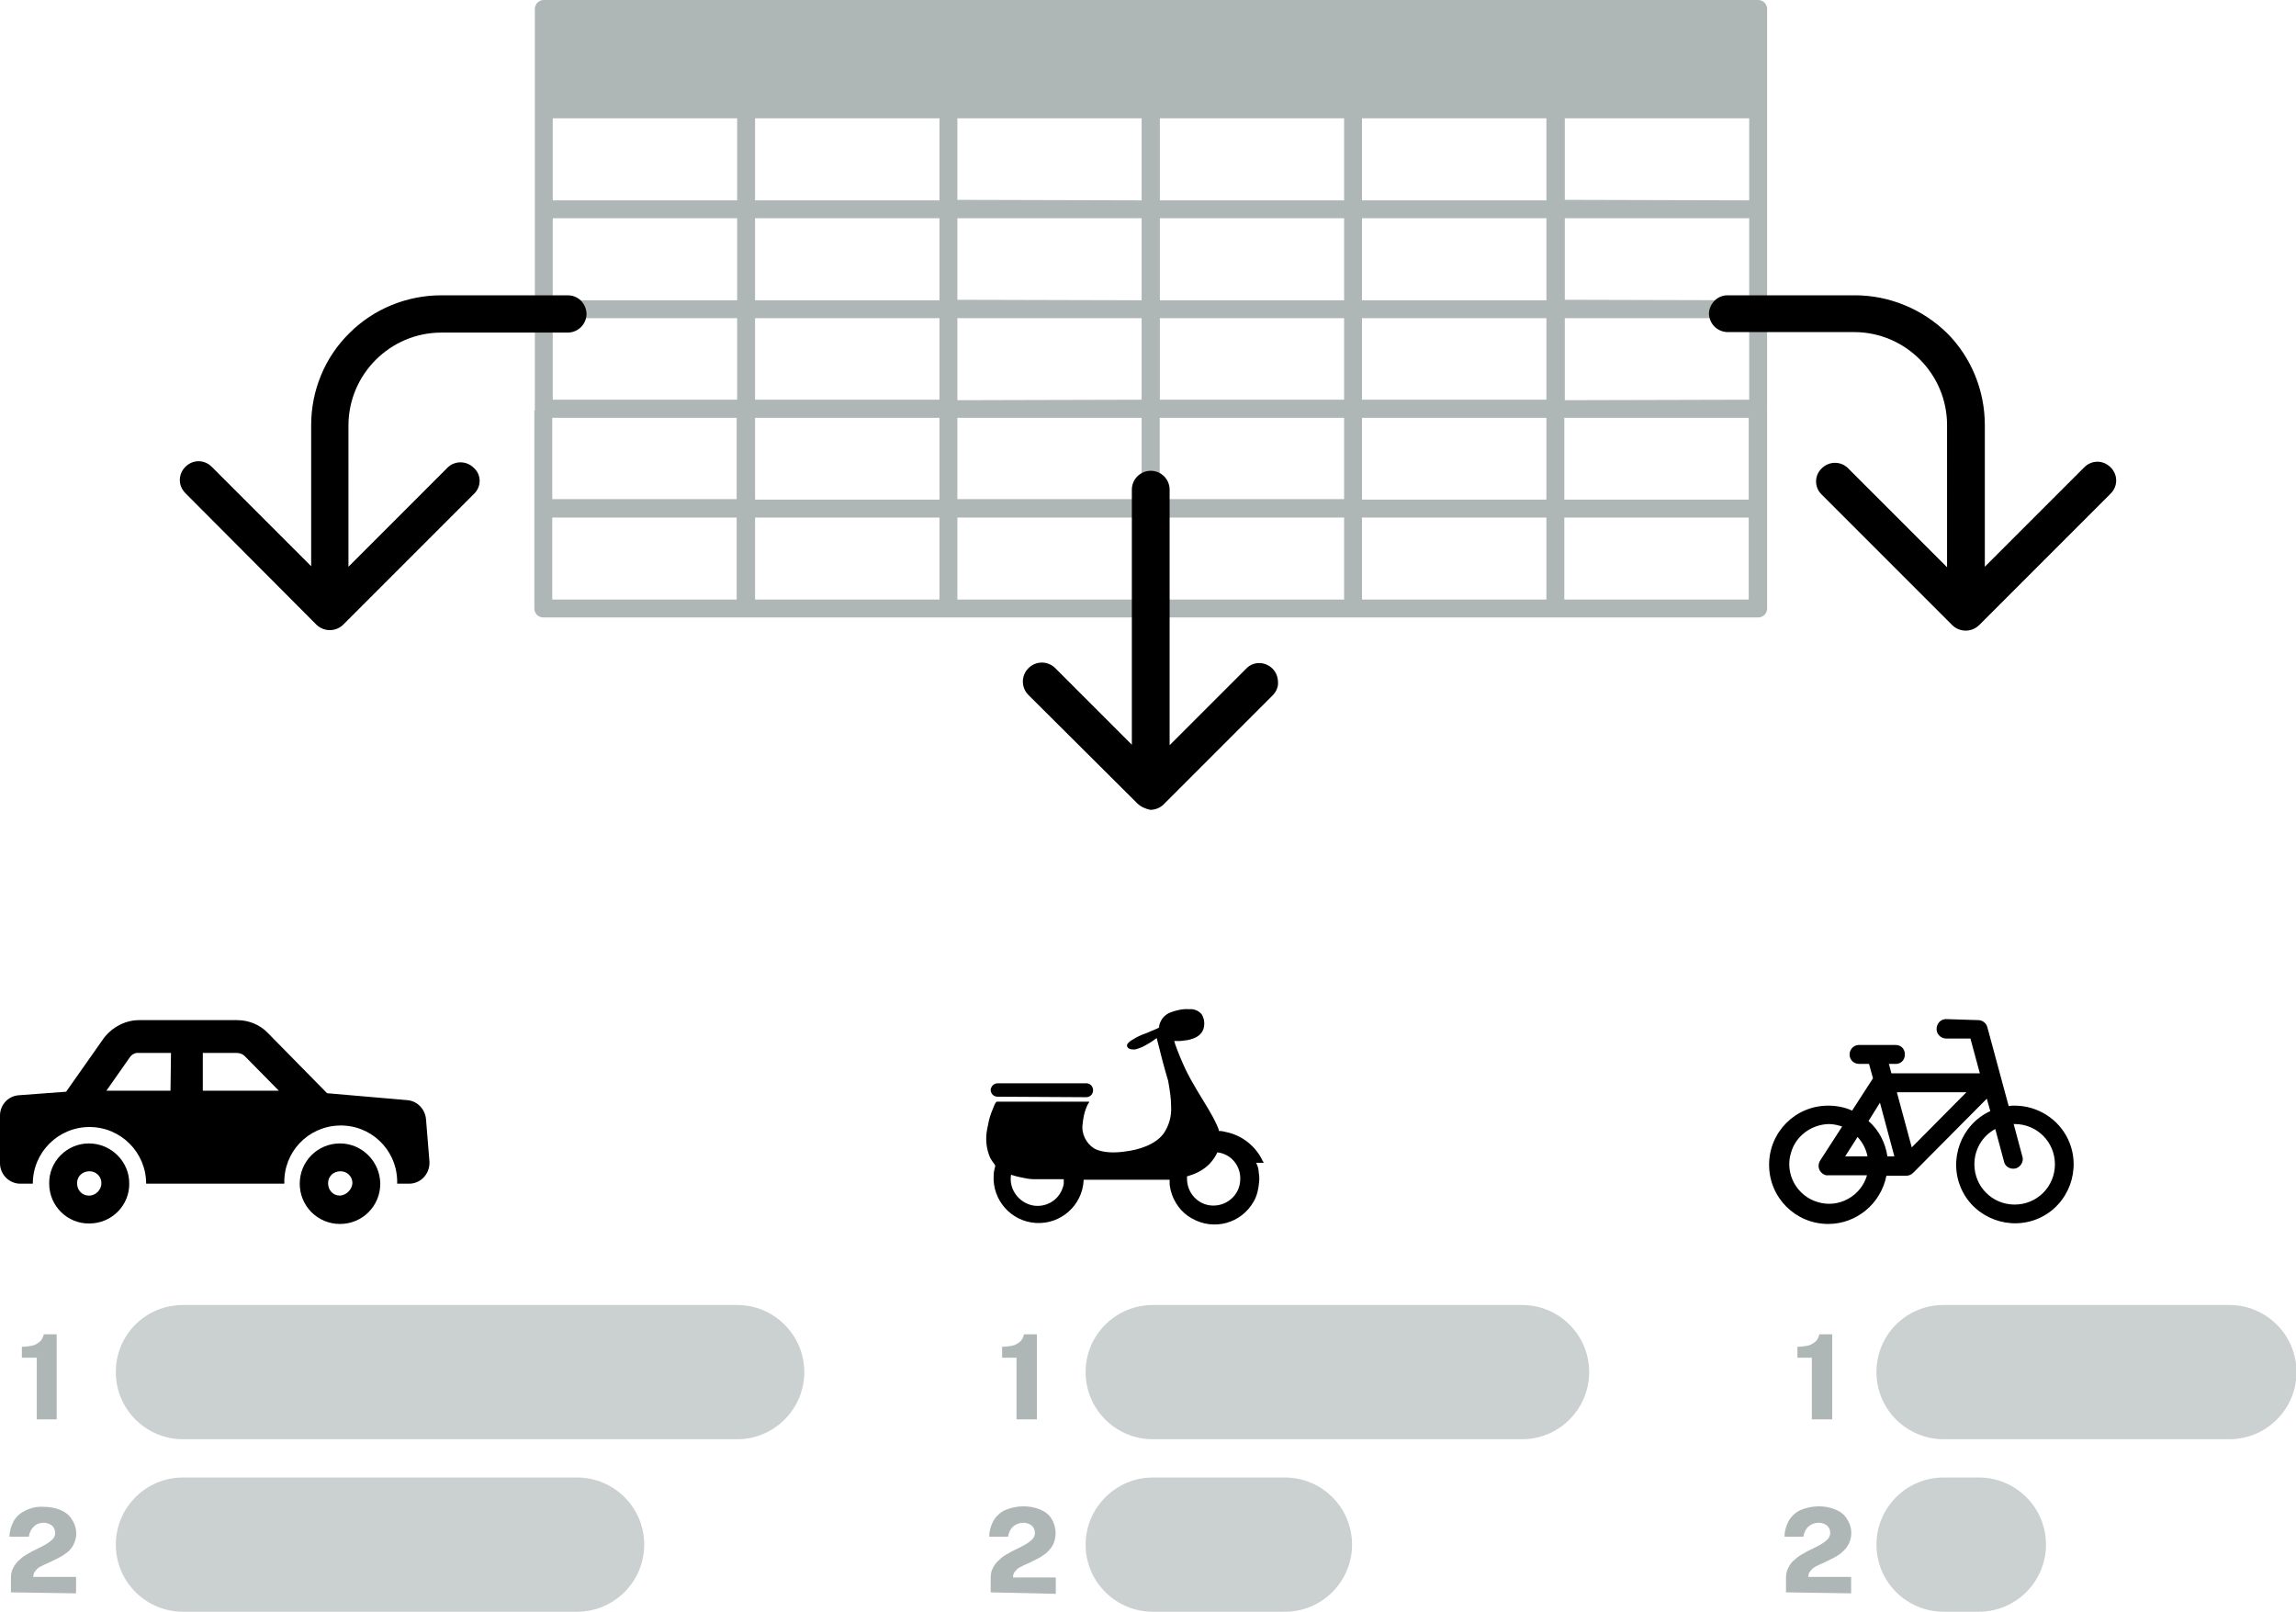
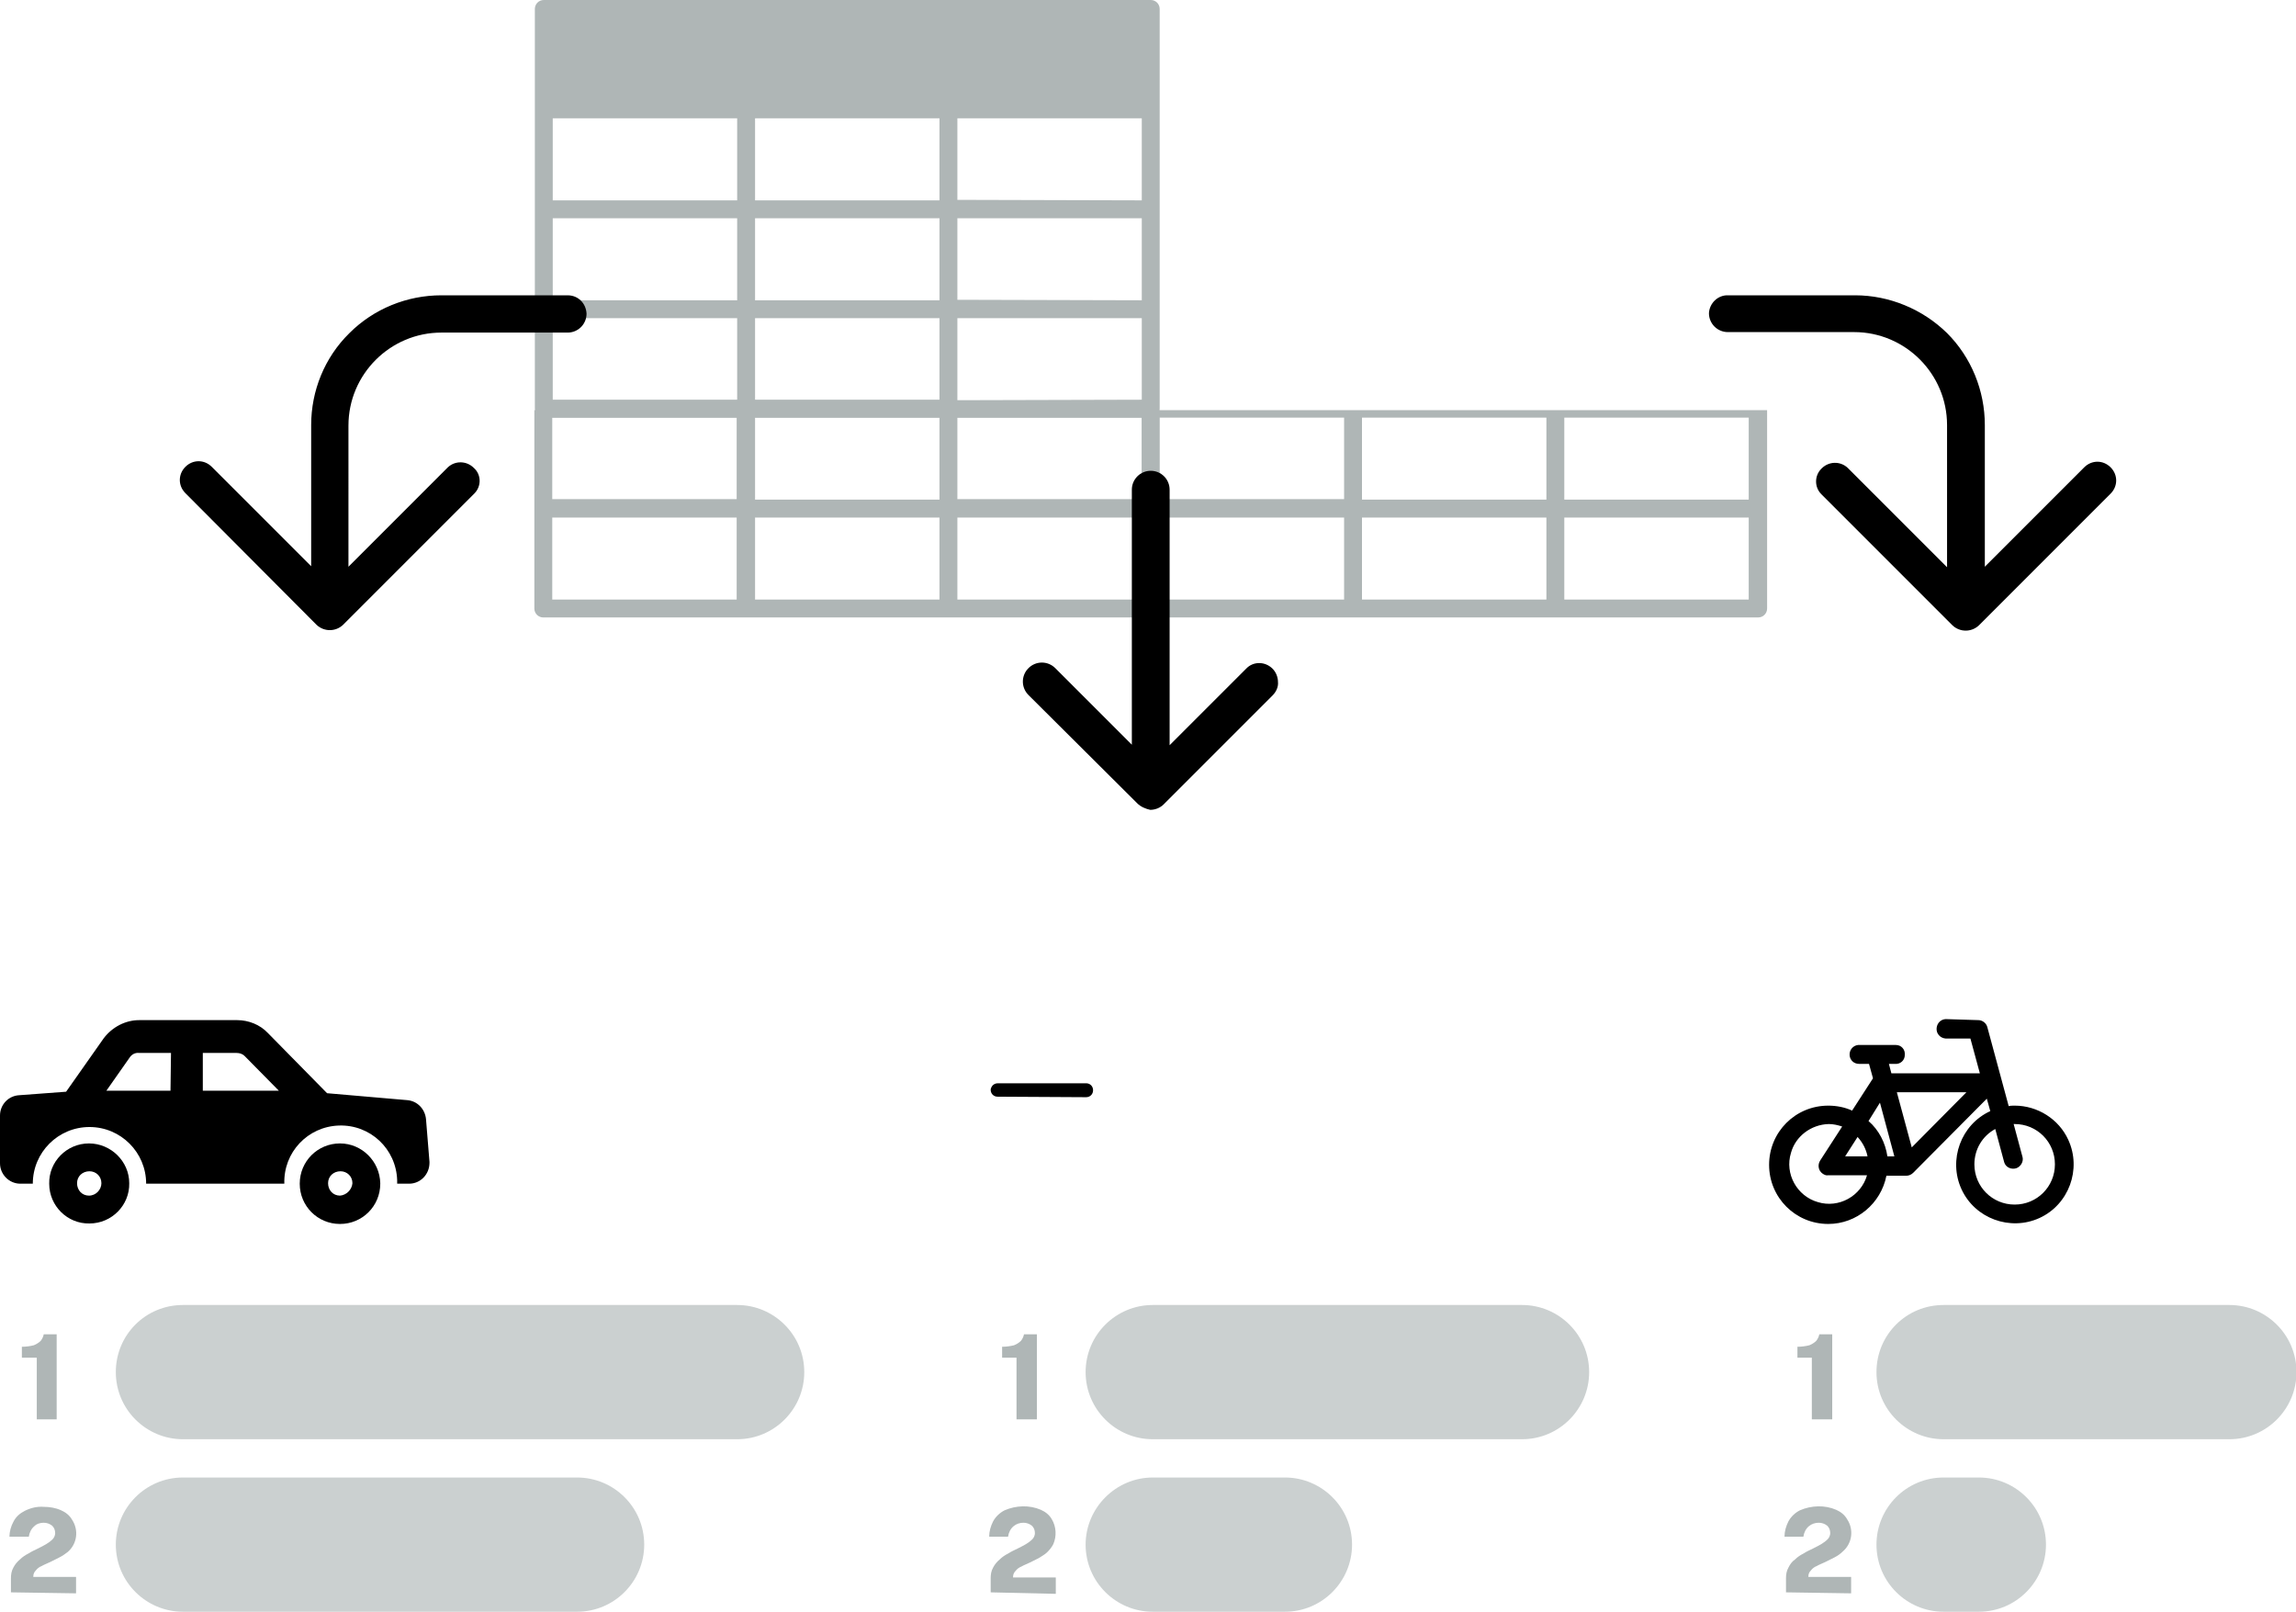
<svg xmlns="http://www.w3.org/2000/svg" version="1.1" id="Layer_1" x="0px" y="0px" viewBox="0 0 461.9 324.2" style="enable-background:new 0 0 461.9 324.2;" xml:space="preserve">
  <style type="text/css">
	.st0{fill:#CBD0D0;}
	.st1{fill:#AFB6B6;}
</style>
  <path class="st0" d="M36.8,262.5h111.5c7.4,0,13.5,6,13.5,13.5l0,0c0,7.4-6,13.5-13.5,13.5H36.8c-7.4,0-13.5-6-13.5-13.5l0,0  C23.3,268.5,29.3,262.5,36.8,262.5z" />
  <path class="st0" d="M36.8,297.2h79.3c7.4,0,13.5,6,13.5,13.5l0,0c0,7.4-6,13.5-13.5,13.5H36.8c-7.4,0-13.5-6-13.5-13.5l0,0  C23.3,303.3,29.3,297.2,36.8,297.2z" />
  <path d="M85.7,225.1c-0.2-2-1.7-3.6-3.7-3.8l-16.2-1.4l-11.9-12.1c-1.6-1.7-3.9-2.6-6.2-2.6H28c-2.8,0-5.4,1.4-7.1,3.6l-7.6,10.8  l-9.4,0.7c-2.2,0.1-3.9,1.9-3.9,4.1v9.6c0,2.2,1.8,4.1,4.1,4.1l0,0h2.5c0-6.3,5.1-11.4,11.4-11.4s11.4,5.1,11.4,11.4h27.8  c-0.2-6.3,4.7-11.5,11-11.7s11.5,4.7,11.7,11c0,0.2,0,0.4,0,0.7h2.4c2.3,0,4.1-1.9,4.1-4.2c0-0.1,0-0.1,0-0.2L85.7,225.1z   M34.3,219.4H21.4l4.7-6.7c0.4-0.6,1.1-1,1.9-0.9h6.4L34.3,219.4z M40.8,219.4v-7.6h6.8c0.6,0,1.2,0.2,1.6,0.6l6.9,7H40.8z" />
  <path d="M17.9,230c-4.5,0-8.1,3.7-8,8.1c0,4.5,3.7,8.1,8.1,8c4.5,0,8.1-3.7,8-8.1l0,0C26,233.6,22.3,230,17.9,230z M17.9,240.5  c-1.4,0-2.4-1.1-2.4-2.5s1.1-2.4,2.5-2.4c1.3,0,2.4,1,2.4,2.4C20.4,239.3,19.3,240.5,17.9,240.5L17.9,240.5L17.9,240.5z" />
  <path d="M68.4,230c-4.5,0-8.1,3.6-8.1,8.1s3.6,8.1,8.1,8.1s8.1-3.6,8.1-8.1V238C76.4,233.6,72.8,230,68.4,230z M68.4,240.5  c-1.4,0-2.4-1.1-2.4-2.5s1.1-2.4,2.5-2.4c1.3,0,2.4,1,2.4,2.4C70.8,239.3,69.7,240.4,68.4,240.5L68.4,240.5z" />
  <path class="st1" d="M7.4,285.5v-12.4h-3v-2.2c0.8,0,1.6-0.1,2.4-0.3c0.5-0.2,1-0.5,1.4-0.9c0.3-0.4,0.5-0.8,0.6-1.3h2.6v17.1  L7.4,285.5L7.4,285.5z" />
  <path class="st1" d="M2.2,320.3v-2.8c0-0.8,0.1-1.5,0.5-2.2c0.3-0.6,0.8-1.2,1.3-1.6c0.5-0.5,1.1-0.9,1.7-1.2c0.6-0.4,1.3-0.7,1.9-1  s1.2-0.6,1.7-0.9s0.9-0.6,1.3-1c0.3-0.3,0.5-0.8,0.5-1.2c0-0.6-0.2-1.1-0.6-1.5c-0.5-0.4-1.1-0.6-1.7-0.6c-0.7,0-1.4,0.2-1.9,0.7  c-0.6,0.5-1,1.3-1.1,2.1H1.9c0-1,0.3-2.1,0.8-3c0.5-1,1.3-1.7,2.3-2.2c1.2-0.6,2.5-0.9,3.8-0.8c1.2,0,2.4,0.2,3.5,0.7  c0.9,0.4,1.7,1,2.2,1.9c1.4,2.1,1,4.9-0.9,6.5c-0.5,0.4-1.1,0.8-1.7,1.1c-0.6,0.3-1.2,0.6-1.8,0.9s-1.2,0.5-1.7,0.8  c-0.5,0.2-0.9,0.5-1.2,0.9c-0.3,0.3-0.5,0.7-0.5,1.2v0.1h8.6v3.3L2.2,320.3z" />
  <path class="st0" d="M231.9,262.5h74.3c7.4,0,13.5,6,13.5,13.5l0,0c0,7.4-6,13.5-13.5,13.5h-74.3c-7.4,0-13.5-6-13.5-13.5l0,0  C218.4,268.5,224.5,262.5,231.9,262.5z" />
  <path class="st0" d="M231.9,297.2h26.6c7.4,0,13.5,6,13.5,13.5l0,0c0,7.4-6,13.5-13.5,13.5h-26.6c-7.4,0-13.5-6-13.5-13.5l0,0  C218.4,303.3,224.5,297.2,231.9,297.2z" />
  <path d="M200.7,220.6c-0.8,0-1.4-0.6-1.4-1.4c0-0.2,0.1-0.4,0.2-0.6c0.2-0.4,0.7-0.7,1.2-0.7h17.8c0.8,0,1.4,0.6,1.4,1.4  c0,0.8-0.6,1.4-1.4,1.4l0,0L200.7,220.6z" />
-   <path d="M232.7,208.8c-0.9,0.7-1.9,1.3-2.9,1.8c-0.5,0.2-1,0.4-1.5,0.5c-0.3,0-0.7,0-1-0.1c-0.2-0.1-0.4-0.2-0.5-0.4s-0.1-0.4,0-0.6  c0.3-0.4,0.7-0.7,1.1-0.9c0.8-0.5,1.6-0.9,2.5-1.2c0.6-0.2,1.1-0.5,1.7-0.7l0.9-0.4l0.1-0.1h0.1v-0.4l0,0c0.3-1.3,1.2-2.3,2.4-2.7  c1.1-0.4,2.4-0.7,3.6-0.6c1-0.1,2,0.3,2.6,1.1c0.5,0.9,0.6,1.9,0.3,2.9c-0.5,1.4-1.8,1.9-3.1,2.2c-0.5,0.1-1,0.1-1.5,0.2h-1.3  l0.1,0.2l0.1,0.4c0.6,1.7,1.3,3.4,2.1,5.1c1.4,2.9,3,5.3,4.6,8c0.6,1,1.2,2.1,1.7,3.2c0.1,0.2,0.2,0.5,0.3,0.7l0.1,0.4v0.1h0.2  c0.4,0,0.8,0.1,1.2,0.2c3,0.6,5.6,2.5,7.1,5.2c0.1,0.2,0.2,0.4,0.3,0.6l0.2,0.3v0.1h-1.5l0.1,0.2c0.1,0.2,0.1,0.3,0.2,0.5  c0.1,0.3,0.2,0.7,0.2,1c0.1,0.7,0.2,1.4,0.1,2.1c-0.1,1.4-0.4,2.8-1.1,4c-2.5,4.4-8,5.9-12.4,3.4c-2.2-1.2-3.7-3.3-4.3-5.7  c-0.1-0.4-0.1-0.7-0.2-1.1v-1H218v0.2c-0.3,5-4.6,8.8-9.6,8.5s-8.8-4.6-8.5-9.6l0,0c0-0.5,0.1-0.9,0.2-1.4l0.1-0.3  c0-0.1,0-0.1,0-0.2v-0.1l-0.2-0.3l0,0c-0.3-0.4-0.6-0.8-0.8-1.2c-0.8-1.8-1-3.9-0.6-5.8c0.2-1.1,0.4-2.1,0.8-3.2  c0.2-0.5,0.4-1,0.6-1.5c0.1-0.2,0.2-0.5,0.4-0.7l0.1-0.1h18.6v0.1l-0.1,0.2c-0.1,0.1-0.1,0.2-0.2,0.3l-0.3,0.7l0,0  c-0.4,1-0.6,2.1-0.7,3.2c-0.3,1.9,0.7,3.9,2.3,4.9c1.8,1,4.5,0.9,6.4,0.6c2.5-0.3,5.9-1.3,7.6-3.6c1.1-1.6,1.6-3.5,1.5-5.4  c0-1.8-0.3-3.5-0.6-5.2C234.1,214.4,233.4,211.6,232.7,208.8L232.7,208.8z M203.4,236.3c-0.5,2.9,1.6,5.7,4.5,6.2  c2.6,0.4,5.1-1.1,5.9-3.6c0.1-0.3,0.2-0.6,0.2-0.9v-0.8h-5.3c-0.6,0-1.2,0-1.9-0.1C205.7,236.9,204.6,236.7,203.4,236.3z   M244.9,231.8c-0.6,1.3-1.5,2.4-2.6,3.2c-0.8,0.6-1.8,1.1-2.8,1.4l-0.6,0.2h-0.1v0.3c-0.1,3,2.2,5.5,5.1,5.6c3,0.1,5.5-2.2,5.6-5.1  C249.7,234.6,247.7,232.1,244.9,231.8L244.9,231.8z" />
  <path class="st1" d="M204.5,285.5v-12.4h-2.9v-2.2c0.8,0,1.6-0.1,2.4-0.3c0.5-0.2,1-0.5,1.4-0.9c0.3-0.4,0.5-0.8,0.6-1.3h2.6v17.1  L204.5,285.5L204.5,285.5z" />
  <path class="st1" d="M199.3,320.3v-2.8c0-0.8,0.1-1.5,0.5-2.2c0.3-0.6,0.8-1.2,1.3-1.6c0.5-0.5,1.1-0.9,1.7-1.2  c0.6-0.4,1.3-0.7,1.9-1s1.2-0.6,1.7-0.9s0.9-0.6,1.3-1c0.3-0.3,0.5-0.8,0.5-1.2c0-0.6-0.2-1.1-0.6-1.5c-0.5-0.4-1.1-0.6-1.7-0.6  c-0.7,0-1.4,0.2-2,0.7s-1,1.3-1.1,2.1H199c0-1.1,0.3-2.1,0.8-3.1c0.5-0.9,1.3-1.7,2.3-2.2c2.3-1,5-1.1,7.3-0.1  c0.9,0.4,1.7,1,2.2,1.9c0.9,1.5,1,3.4,0.3,5c-0.3,0.6-0.7,1.1-1.2,1.6s-1.1,0.8-1.7,1.2c-0.6,0.3-1.2,0.6-1.8,0.9s-1.2,0.5-1.7,0.8  c-0.5,0.2-0.9,0.5-1.2,0.9c-0.3,0.3-0.5,0.7-0.5,1.2v0.1h8.6v3.3L199.3,320.3z" />
  <path class="st0" d="M391,262.5h57.5c7.4,0,13.5,6,13.5,13.5l0,0c0,7.4-6,13.5-13.5,13.5H391c-7.4,0-13.5-6-13.5-13.5l0,0  C377.5,268.5,383.5,262.5,391,262.5z" />
  <path class="st0" d="M391,297.2h7.1c7.4,0,13.5,6,13.5,13.5l0,0c0,7.4-6,13.5-13.5,13.5H391c-7.4,0-13.5-6-13.5-13.5l0,0  C377.5,303.3,383.5,297.2,391,297.2z" />
  <path d="M391.7,205c-1.1-0.1-2,0.7-2.1,1.8s0.7,2,1.8,2.1c0.1,0,0.2,0,0.3,0h4.7l1.9,7h-17.8L380,214h1.2c1.1,0.1,2-0.7,2-1.8  c0.1-1.1-0.7-2-1.8-2c-0.1,0-0.2,0-0.3,0c-2.4,0-4.7,0-7.1,0h-0.2c-1,0.1-1.8,1-1.7,2.1c0.1,1,0.9,1.7,1.9,1.7h2l0.8,2.9l-4.2,6.5  c-1.5-0.7-3.2-1-4.8-1c-6.6,0-11.9,5.3-11.9,11.9s5.3,11.9,11.9,11.9c5.7,0,10.6-4.1,11.7-9.7h4c0.5,0,1-0.2,1.4-0.6l14.8-14.9  l0.7,2.5c-5.9,2.7-8.5,9.8-5.8,15.7s9.8,8.5,15.7,5.8c5.9-2.7,8.5-9.8,5.8-15.7c-1.9-4.2-6.2-6.9-10.8-6.9c-0.4,0-0.8,0-1.2,0.1  l-4.3-15.9c-0.2-0.8-1-1.4-1.8-1.4L391.7,205z M381.6,219.7h14l-11,11.1L381.6,219.7z M378.2,221.8l2.9,10.8h-1.4  c-0.4-2.7-1.7-5.3-3.8-7.1L378.2,221.8z M367.9,226.1c0.9,0,1.8,0.2,2.7,0.5l-4.4,6.8c-0.6,0.9-0.4,2.1,0.5,2.7  c0.3,0.2,0.7,0.4,1.1,0.3h7.8c-1.2,4.2-5.7,6.7-9.9,5.4c-4.2-1.2-6.7-5.7-5.4-9.9C361.2,228.6,364.3,226.2,367.9,226.1L367.9,226.1z   M405.3,226.1c4.5,0,8.1,3.6,8.1,8.1s-3.6,8.1-8.1,8.1s-8.1-3.6-8.1-8.1c0-3,1.6-5.7,4.2-7.1l1.8,6.7c0.3,1,1.4,1.5,2.4,1.2  c0.9-0.3,1.5-1.3,1.3-2.2l-1.8-6.7H405.3L405.3,226.1z M373.7,228.7c1,1.1,1.7,2.4,2,3.9h-4.5L373.7,228.7z" />
  <path class="st1" d="M364.5,285.5v-12.4h-2.9v-2.2c0.8,0,1.6-0.1,2.4-0.3c0.5-0.2,1-0.5,1.4-0.9c0.3-0.4,0.5-0.8,0.6-1.3h2.6v17.1  L364.5,285.5L364.5,285.5z" />
  <path class="st1" d="M359.3,320.3v-2.8c0-0.8,0.1-1.5,0.5-2.2c0.3-0.6,0.7-1.2,1.3-1.6c0.5-0.5,1.1-0.9,1.7-1.2  c0.6-0.4,1.3-0.7,1.9-1s1.2-0.6,1.7-0.9s0.9-0.6,1.3-1c0.3-0.3,0.5-0.8,0.5-1.2c0-0.6-0.2-1.1-0.6-1.5c-0.5-0.4-1.1-0.6-1.7-0.6  c-0.7,0-1.4,0.2-2,0.7s-1,1.3-1.1,2.1H359c0-1.1,0.3-2.1,0.8-3.1c0.5-0.9,1.3-1.7,2.3-2.2c2.3-1,5-1.1,7.3-0.1  c0.9,0.4,1.7,1,2.2,1.9c1.4,2.1,1,4.9-0.9,6.5c-0.5,0.5-1.1,0.9-1.7,1.2c-0.6,0.3-1.2,0.6-1.8,0.9s-1.2,0.5-1.7,0.8  c-0.5,0.2-0.9,0.5-1.2,0.9c-0.3,0.3-0.5,0.7-0.5,1.2v0.1h8.6v3.3L359.3,320.3z" />
  <path class="st1" d="M231.5,0H109.4c-1,0-1.8,0.8-1.8,1.8v80.4c0,1,0.8,1.8,1.8,1.8l0,0h122.1c1,0,1.8-0.8,1.8-1.8l0,0V1.8  C233.3,0.8,232.5,0,231.5,0z M151.9,60.3V43.9H189v16.5h-37.1V60.3z M189,23.8v16.5h-37.1V23.8H189z M148.3,23.8v16.5h-37.1V23.8  H148.3z M148.3,43.9v16.5h-37.1V43.9H148.3z M151.9,64H189v16.4h-37.1V64z M192.6,60.3V43.9h37.1v16.5L192.6,60.3z M192.6,40.2V23.8  h37.1v16.5L192.6,40.2z M111.2,64h37.1v16.4h-37.1C111.2,80.4,111.2,64,111.2,64z M192.6,80.5V64h37.1v16.4L192.6,80.5z" />
  <path class="st1" d="M107.5,82.5v39.9c0,1,0.8,1.8,1.8,1.8l0,0h122.1c1,0,1.8-0.8,1.8-1.8l0,0V82.5H107.5z M148.2,120.6h-37.1v-16.5  h37.1V120.6z M148.2,100.4h-37.1V84h37.1V100.4z M151.9,84H189v16.5h-37.1V84z M189,120.6h-37.1v-16.5H189V120.6z M229.7,120.6  h-37.1v-16.5h37.1L229.7,120.6z M229.7,100.4h-37.1V84h37.1L229.7,100.4z" />
-   <path class="st1" d="M353.7,0H231.5c-1,0-1.8,0.8-1.8,1.8v80.4c0,1,0.8,1.8,1.8,1.8l0,0h122.2c1,0,1.8-0.8,1.8-1.8V1.8  C355.5,0.8,354.7,0,353.7,0z M274,60.3V43.9h37.1v16.5H274V60.3z M311.1,23.8v16.5H274V23.8H311.1z M270.4,23.8v16.5h-37.1V23.8  H270.4z M270.4,43.9v16.5h-37.1V43.9H270.4z M274,64h37.1v16.4H274V64z M314.8,60.3V43.9h37.1v16.5L314.8,60.3z M314.8,40.2V23.8  h37.1v16.5L314.8,40.2z M233.3,64h37.1v16.4h-37.1L233.3,64L233.3,64z M314.8,80.5V64h37.1v16.4L314.8,80.5z" />
  <path class="st1" d="M229.7,82.5v39.9c0,1,0.8,1.8,1.8,1.8l0,0h122.2c1,0,1.8-0.8,1.8-1.8V82.5H229.7z M270.4,120.6h-37.1v-16.5  h37.1V120.6z M270.4,100.4h-37.1V84h37.1V100.4z M274,84h37.1v16.5H274V84z M311.1,120.6H274v-16.5h37.1V120.6z M351.8,120.6h-37.1  v-16.5h37.1V120.6z M351.8,100.5h-37.1V84h37.1V100.5z" />
  <path d="M347.7,59.4h25.5c6.9,0,13.6,2.8,18.5,7.6c4.9,4.9,7.6,11.6,7.6,18.5V114l20-20c1.5-1.5,3.8-1.5,5.3,0s1.5,3.8,0,5.3  l-26.5,26.5c-1.5,1.4-3.8,1.4-5.3,0l-26.4-26.4c-1.4-1.4-1.4-3.7,0-5.1l0.1-0.1c1.4-1.4,3.7-1.5,5.2-0.1l20,20V85.5  c0-10.3-8.4-18.7-18.7-18.7h-25.4c-2.1,0-3.8-1.7-3.8-3.8C343.9,61,345.6,59.3,347.7,59.4L347.7,59.4z" />
  <path d="M114.2,59.4L114.2,59.4c2.1,0,3.7,1.6,3.8,3.7c0,2.1-1.7,3.8-3.8,3.8H88.8c-10.3,0-18.7,8.4-18.7,18.7V114l20-20  c1.5-1.4,3.8-1.3,5.2,0.1c1.5,1.3,1.6,3.6,0.2,5.1l-0.1,0.1L69,125.7c-1.5,1.4-3.8,1.4-5.3,0L37.3,99.2c-1.5-1.5-1.5-3.8,0-5.3  s3.8-1.5,5.3,0l20,20V85.5c0-6.9,2.7-13.6,7.7-18.5c4.9-4.9,11.6-7.6,18.5-7.6H114.2z" />
  <path d="M228.8,161.6c0.7,0.7,1.7,1.1,2.6,1.3c1,0,2-0.4,2.7-1.1l21.9-21.9c0.7-0.7,1.2-1.7,1.1-2.7c0-1-0.4-2-1.1-2.7  c-1.5-1.5-3.9-1.5-5.3,0l0,0l-15.4,15.4V98.5c0-2.1-1.7-3.8-3.8-3.8s-3.8,1.7-3.8,3.8v51.3l-15.4-15.4c-1.5-1.5-3.9-1.5-5.4,0  s-1.5,3.9,0,5.4L228.8,161.6z" />
</svg>